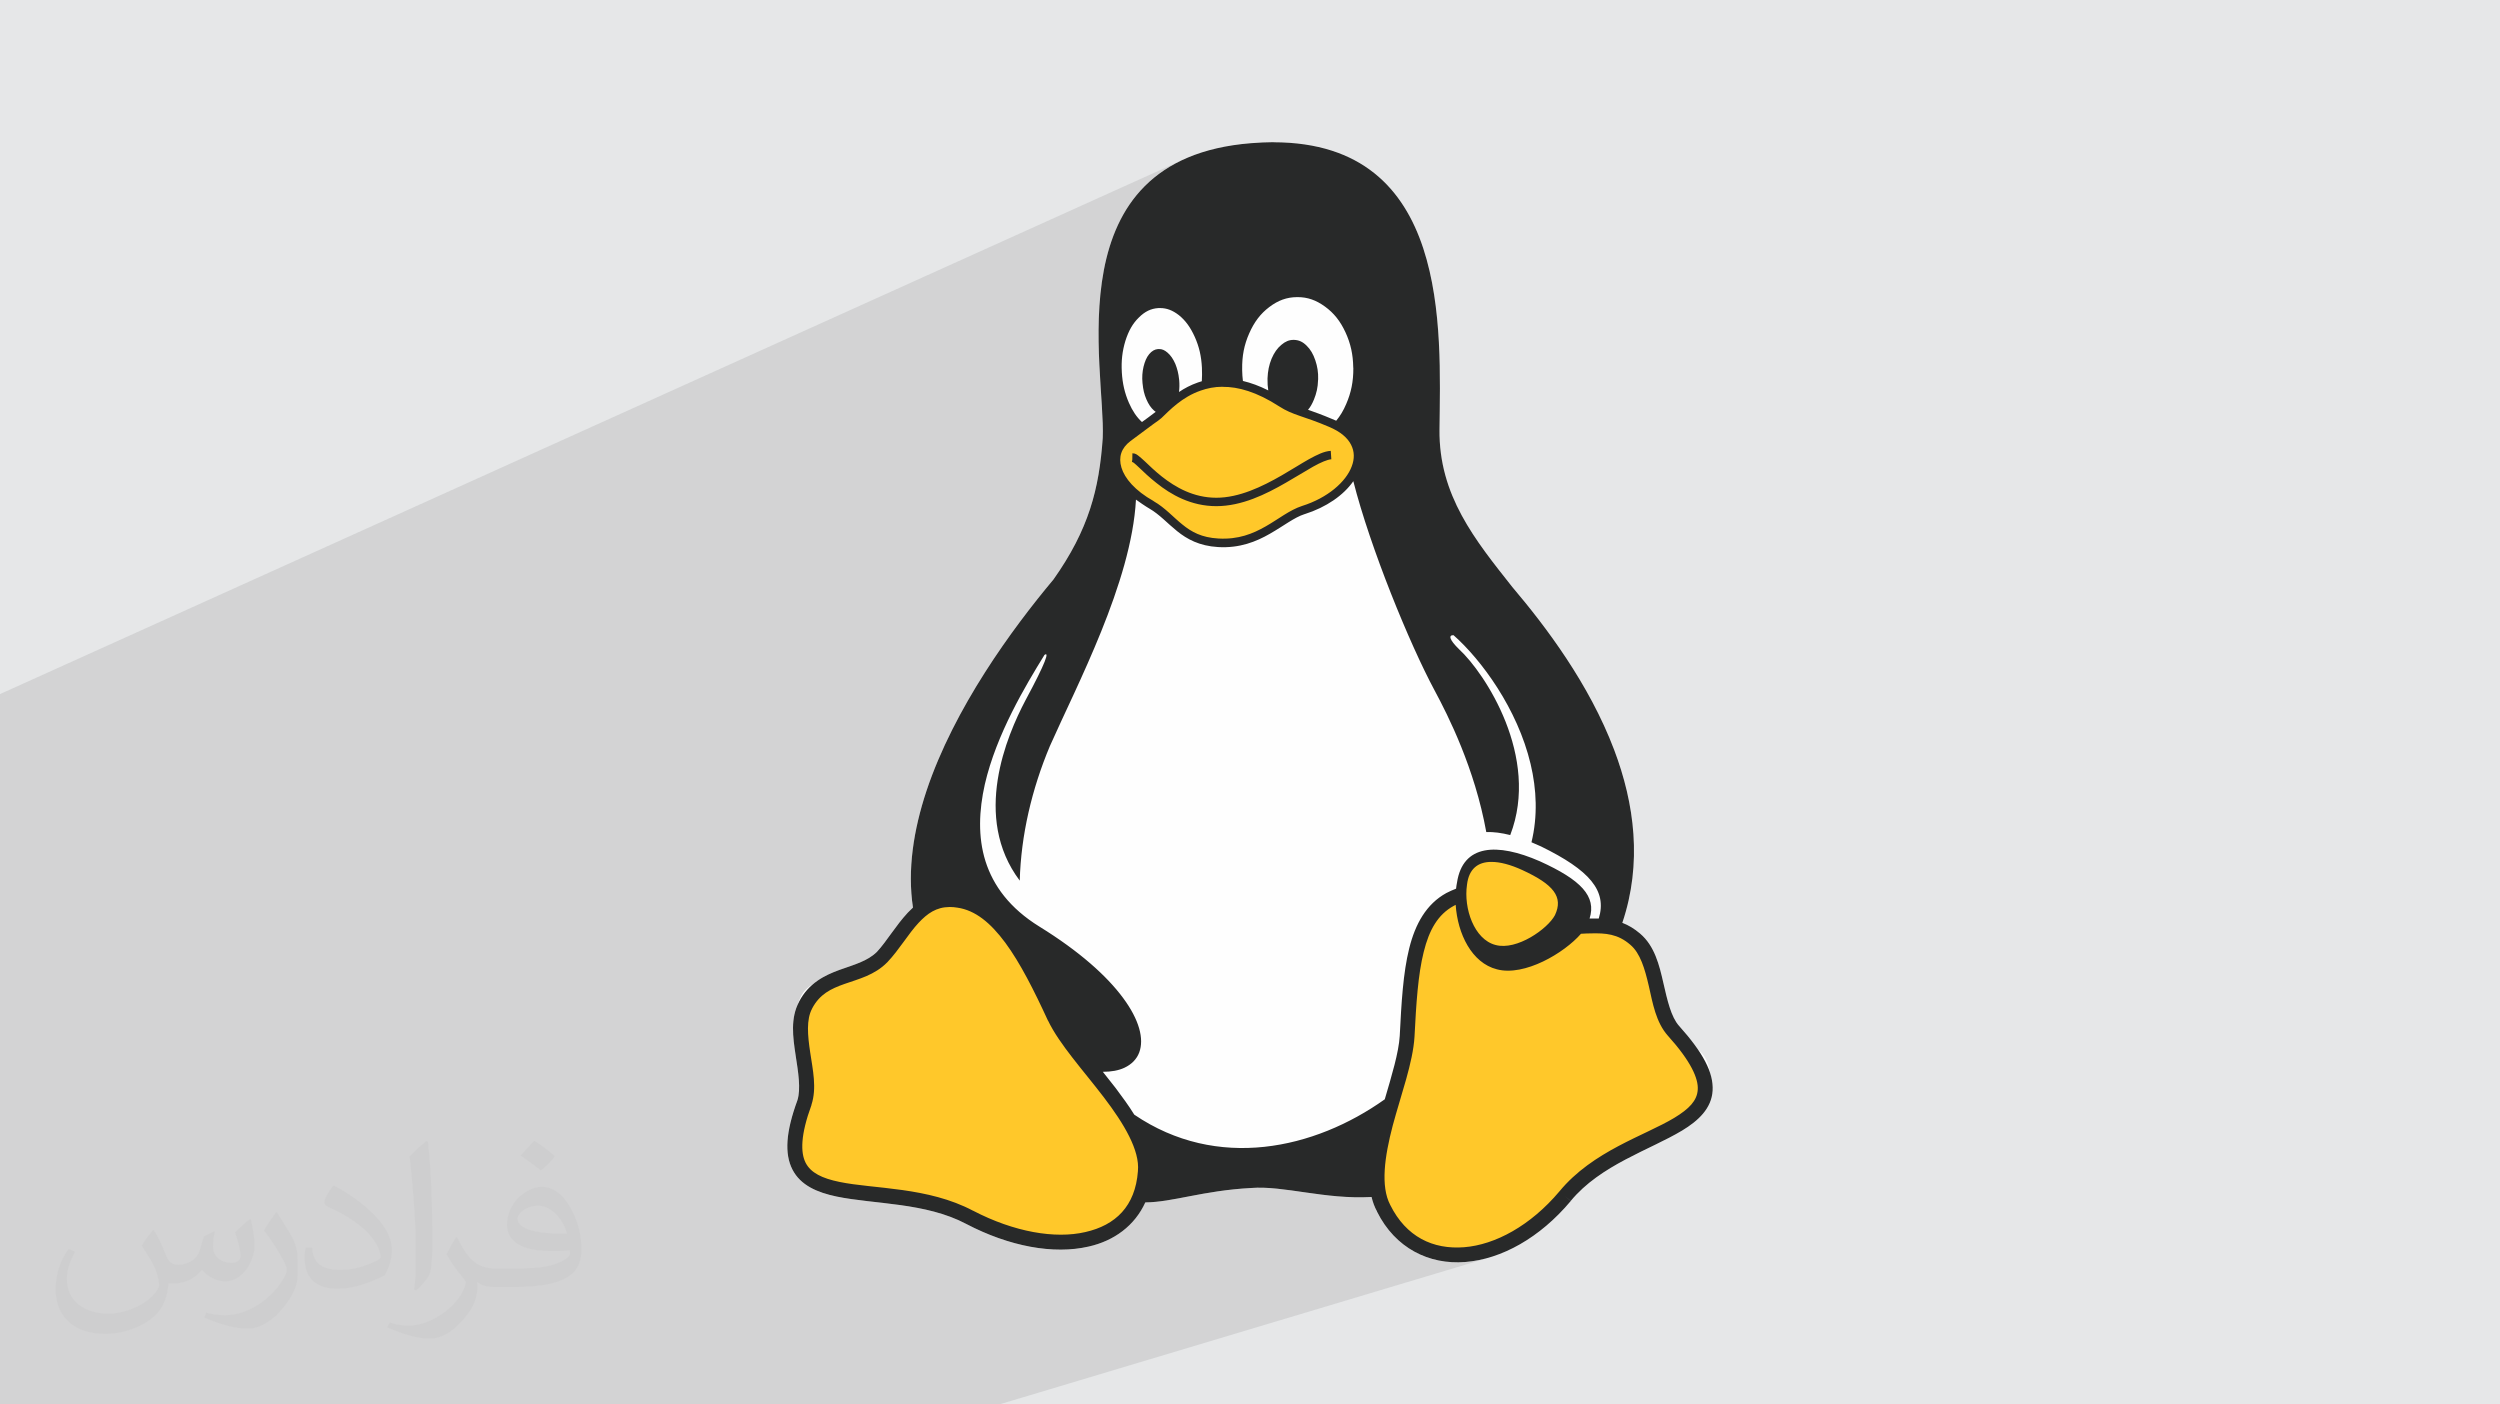
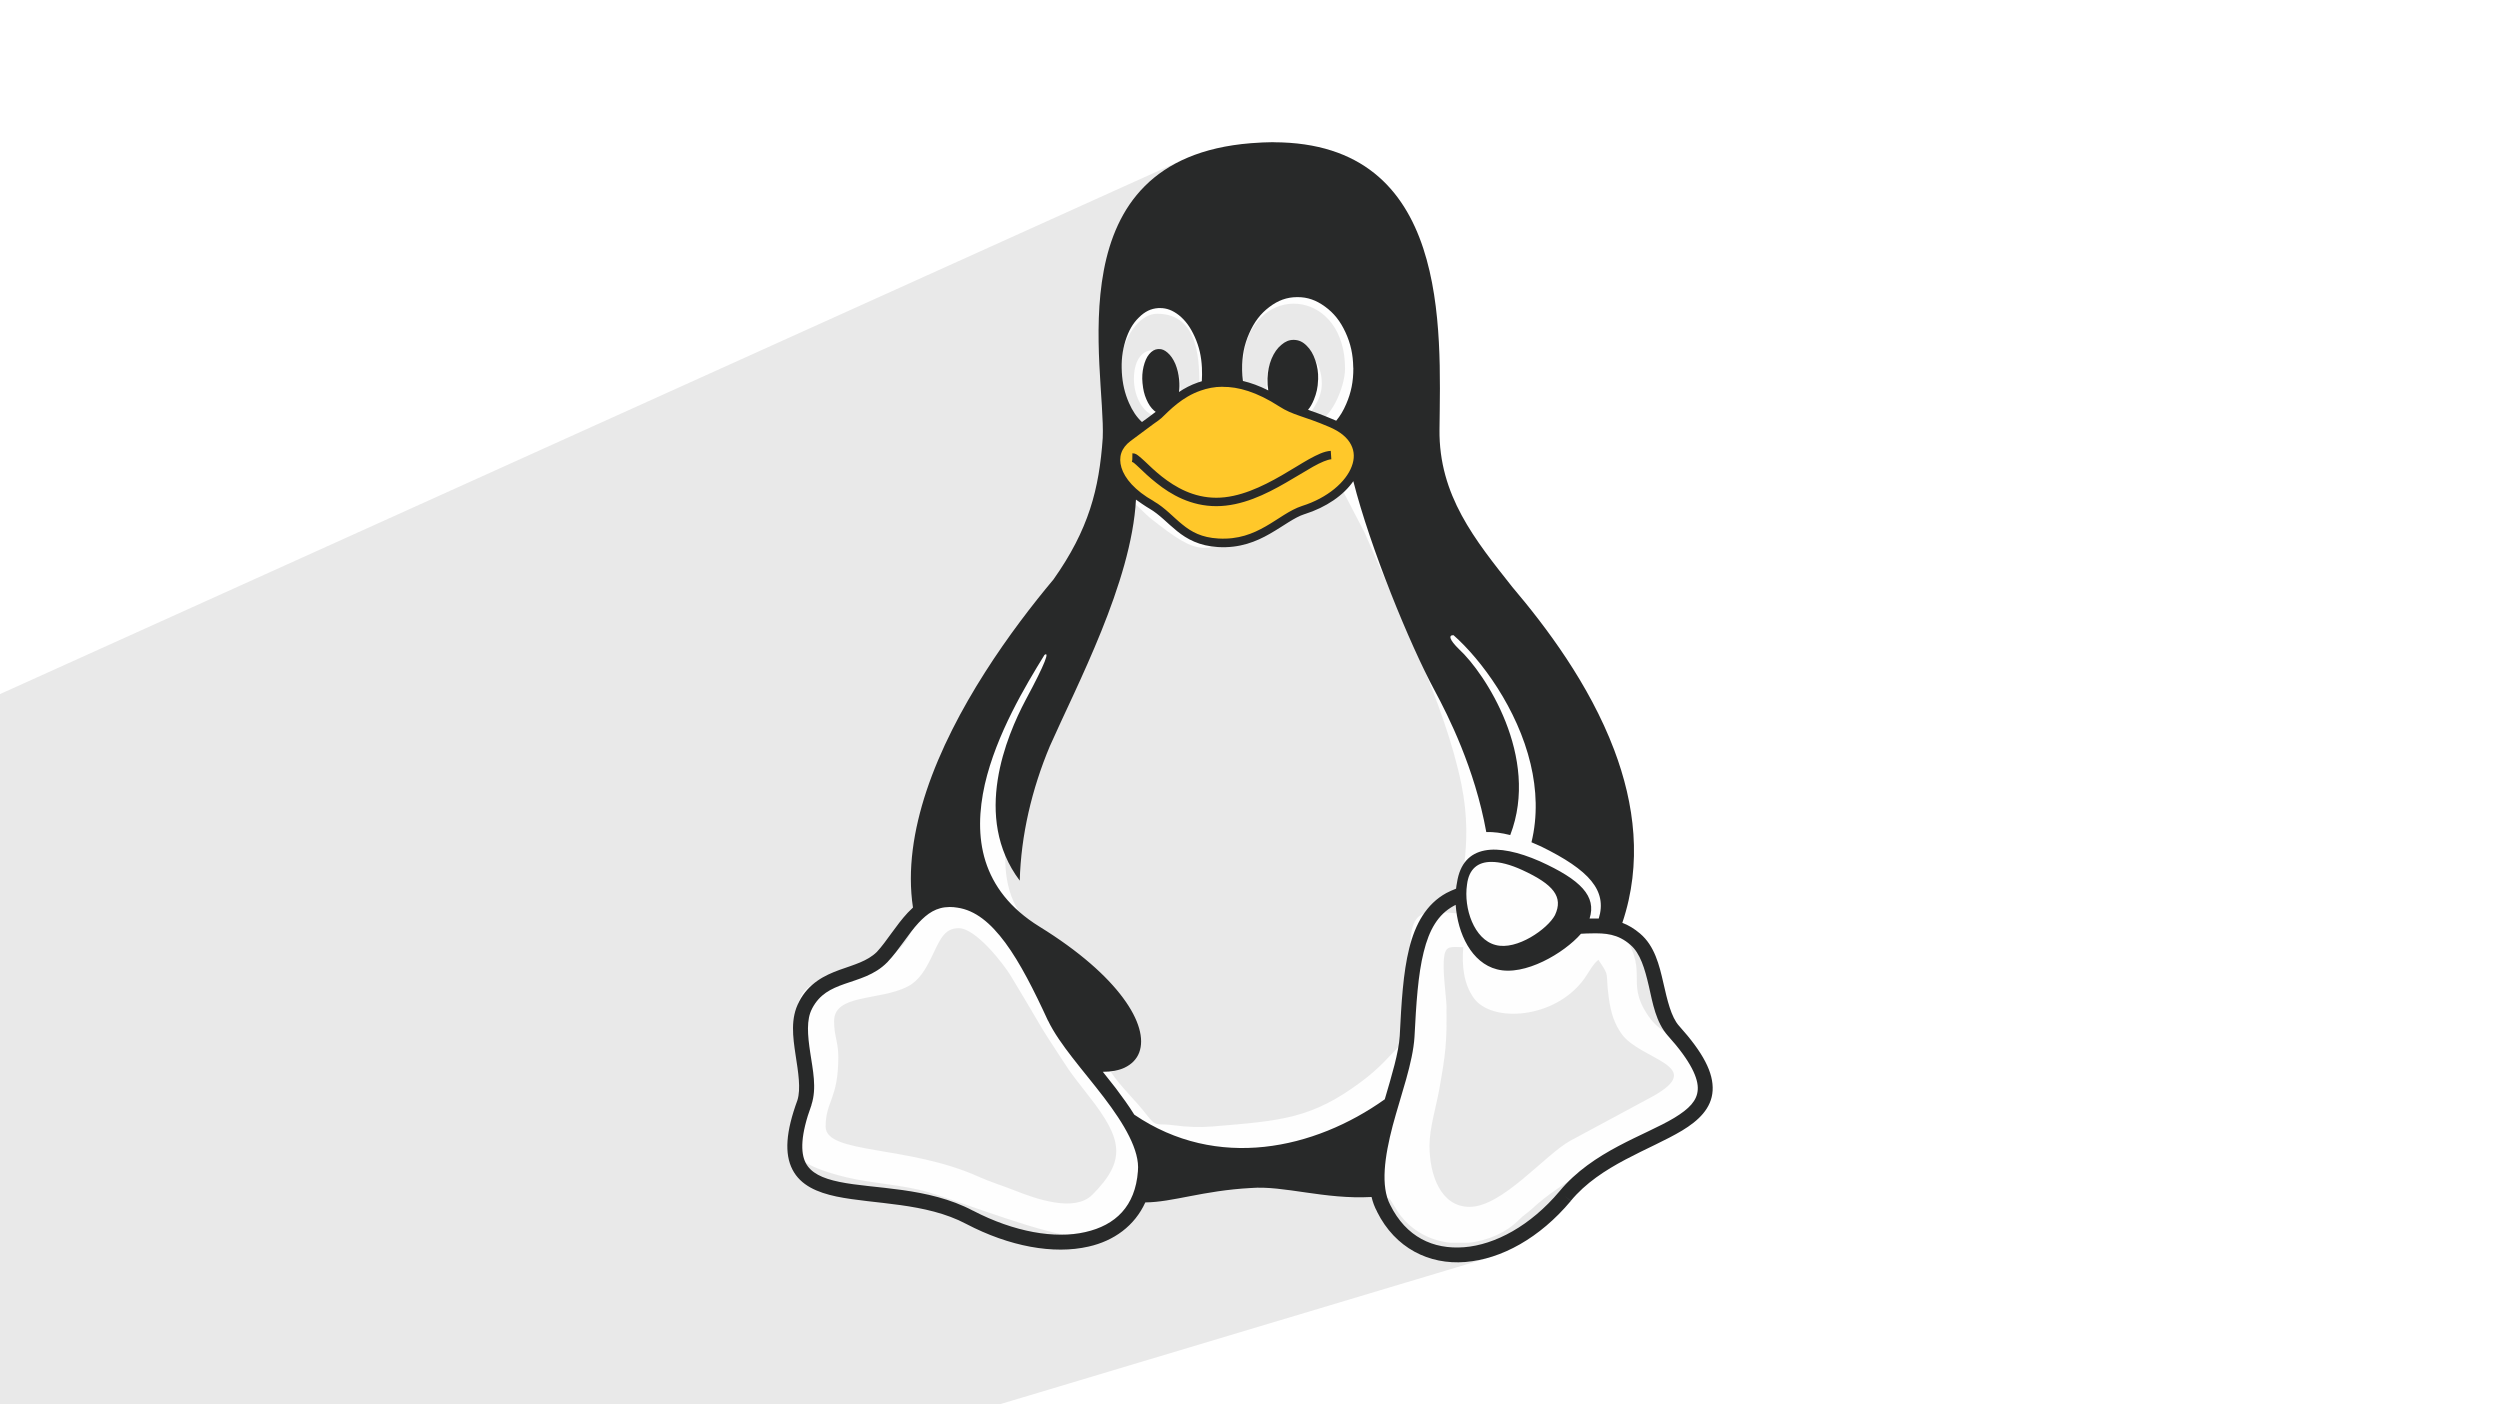
<svg xmlns="http://www.w3.org/2000/svg" xml:space="preserve" width="94.192mm" height="52.917mm" version="1.1" style="shape-rendering:geometricPrecision; text-rendering:geometricPrecision; image-rendering:optimizeQuality; fill-rule:evenodd; clip-rule:evenodd" viewBox="0 0 9404.92 5283.66">
  <defs>
    <style type="text/css">
   
    .fil3 {fill:#FEFEFE}
    .fil6 {fill:#282929}
    .fil0 {fill:#E6E7E8}
    .fil4 {fill:#FEFEFE}
    .fil5 {fill:#FFC82A}
    .fil2 {fill:#373435;fill-opacity:0.031}
    .fil1 {fill:#2B2A29;fill-opacity:0.102}
   
  </style>
  </defs>
  <g id="Layer_x0020_1">
-     <polygon class="fil0" points="-0,0 9404.92,0 9404.92,5283.66 -0,5283.66 " />
    <path class="fil1" d="M4790.91 534.82l0 0zm-4790.91 2132.41l0 -56.07 4469 -2018.55 -47.05 22.42 -42.59 25.53 -38.34 28.42 -34.3 31.07 -30.46 33.5 -13.38 17.79 190.1 -85.44 -19.52 8.96 -19.13 9.61 -18.69 10.24 -18.24 10.89 -17.74 11.54 -17.22 12.2 -16.67 12.85 -16.09 13.5 -15.47 14.16 -14.83 14.81 -14.14 15.48 -13.44 16.13 -12.69 16.78 -11.92 17.44 -11.11 18.11 -10.27 18.77 -9.42 19.44 -8.51 20.1 -7.59 20.77 -6.62 21.44 -6.28 23.85 -5.49 24.1 -4.76 24.32 -4.05 24.54 -3.39 24.75 -2.77 24.95 -2.18 25.14 -1.63 25.32 -1.12 25.48 -0.64 25.64 -0.21 25.79 0.02 3.11 177.83 -77.23 9.19 -3.9 9.51 -2.96 9.89 -2.02 10.32 -1.11 0.79 0 0.8 0 0.79 0 0.79 0 0.8 0 0.79 0 0.8 0 0.79 0 9.25 0.4 9.04 1.21 8.87 2.03 8.76 2.88 8.69 3.72 8.67 4.6 8.7 5.5 8.79 6.4 9.09 7.82 8.53 8.42 8.04 9.07 7.57 9.78 7.16 10.5 6.8 11.3 6.47 12.13 6.19 13.01 0.23 0.53 317.52 -136.02 12.71 -5.18 12.93 -4 13.25 -2.87 13.64 -1.75 14.12 -0.66 0.27 0 0.26 0 0.27 0 0.27 0 0.26 0 0.27 0 0.26 0 0.27 0 0 0.01 13.87 0.53 13.43 1.61 13.07 2.71 12.78 3.82 12.59 4.97 12.47 6.12 12.44 7.3 12.49 8.5 12.12 9.4 11.31 10.04 10.56 10.75 9.87 11.56 9.23 12.42 8.64 13.39 8.1 14.41 7.62 15.53 3.44 7.78 3.23 7.78 3 7.79 2.77 7.81 2.55 7.84 2.33 7.89 2.11 7.94 1.89 8.02 1.68 8.1 1.46 8.19 1.26 8.3 1.04 8.42 0.84 8.55 0.63 8.7 0.44 8.85 0.23 9.02 0 0.4 0.01 0.4 0.01 0.41 0.02 0.43 0.05 0.44 0.06 0.46 0.08 0.48 0.12 0.51 -0.04 9.16 -0.25 9.01 -0.46 8.87 -0.67 8.74 -0.88 8.61 -1.1 8.51 -1.32 8.41 -1.54 8.32 -1.77 8.25 -1.98 8.19 -2.22 8.14 -2.45 8.09 -2.67 8.07 -2.91 8.04 -3.15 8.04 -3.37 8.05 -4.04 9.16 -4.22 8.76 -4.39 8.37 -4.59 8 -4.78 7.65 -4.99 7.33 -5.21 7.02 -5.43 6.73 -22.95 9.42 9.19 4.21 9.34 4.35 9.13 4.36 9.01 4.43 8.98 4.27 8.92 4.37 8.76 4.45 8.51 4.54 8.16 4.62 7.72 4.7 7.18 4.78 6.55 4.85 5.72 5.09 5.06 5.25 4.45 5.37 3.91 5.49 3.42 5.59 3.02 5.67 2.67 5.74 2.37 5.79 1.71 5.98 1.42 6.02 1.07 6 0.7 5.93 0.28 5.8 -0.17 5.6 -0.65 5.36 -1.18 5.05 -1.99 4.71 -2.55 4.48 -3.13 4.42 -3.74 4.51 -4.38 4.78 -5.05 5.2 -5.76 5.81 -6.48 6.54 -0.01 0.02 -0.02 0.01 -7.45 7.26 -8.11 8.01 -8.58 8.53 -8.92 8.83 -9.13 8.93 -5.81 5.58 33.25 -13.36 6.21 23.81 6.68 24.4 7.13 24.93 7.54 25.43 7.93 25.85 8.29 26.23 8.64 26.55 8.96 26.82 9.24 27.04 9.52 27.2 9.75 27.3 9.97 27.36 10.15 27.35 10.32 27.3 8.42 21.84 1.34 3.01 13.11 29.34 13.18 29.54 13.21 29.71 13.21 29.86 13.19 29.99 13.13 30.11 13.04 30.21 12.84 30.14 135.88 -51.36 6.12 -0.56 9.87 8.89 10.02 9.42 10.17 9.92 10.29 10.44 10.4 10.93 10.47 11.41 10.54 11.89 10.57 12.33 10.58 12.78 10.58 13.22 10.55 13.63 10.49 14.03 10.42 14.43 10.33 14.81 10.21 15.18 10.07 15.53 9.91 15.87 9.74 16.2 9.53 16.51 9.31 16.81 9.05 17.11 8.79 17.38 8.49 17.64 8.18 17.9 7.84 18.14 7.48 18.37 7.1 18.58 6.7 18.79 6.27 18.97 5.83 19.15 5.36 19.31 4.87 19.47 4.01 17.88 3.57 17.99 3.12 18.09 2.67 18.19 2.17 18.27 1.68 18.35 1.16 18.4 0.64 18.46 0.09 18.49 -0.47 18.53 -1.05 18.55 -1.64 18.56 -2.25 18.56 -2.87 18.55 -3.5 18.52 -4.15 18.5 4.38 1.87 4.44 1.9 4.5 1.93 4.53 1.97 4.56 2 4.6 2.03 4.6 2.06 4.62 2.1 32.72 16.56 30.07 16.34 27.44 16.17 24.83 16.06 22.24 16.02 19.67 16.02 17.11 16.09 14.59 16.22 12.08 16.41 9.6 16.65 7.13 16.96 4.68 17.33 2.26 17.76 -0.15 18.25 -2.54 18.8 -4.89 19.41 -176.13 59.34 -5.35 9.1 -1.74 2.53 111.39 -37.49 4.92 -1.59 5.24 -1.33 5.5 -1.07 5.72 -0.82 5.88 -0.57 6 -0.33 6.06 -0.09 6.08 0.15 6.05 0.37 6.06 0.56 6.14 0.78 6.3 0.98 6.53 1.2 6.84 1.42 7.22 1.64 7.67 1.87 8.2 2.21 8.65 2.4 8.96 2.57 9.14 2.74 9.17 2.88 9.06 3.02 8.81 3.14 8.43 3.25 7.83 3.18 7.38 3.21 6.95 3.28 6.54 3.36 6.14 3.5 5.76 3.67 5.4 3.86 5.05 4.1 4.56 4.47 4.24 4.76 3.98 5.07 3.79 5.44 3.68 5.86 3.63 6.31 3.66 6.82 3.75 7.37 3.77 7.79 3.88 8.3 3.93 8.79 3.94 9.28 3.89 9.73 3.79 10.18 3.63 10.6 3.42 11.01 3.31 11.26 3.17 11.61 3.11 11.99 3.18 12.39 3.33 12.83 3.6 13.28 3.98 13.75 4.47 14.26 2.45 7.26 2.59 7.37 2.72 7.47 2.85 7.55 2.98 7.62 3.11 7.66 3.22 7.7 3.34 7.71 3.45 7.7 3.56 7.68 3.68 7.64 3.78 7.59 3.88 7.51 3.99 7.43 4.08 7.32 4.17 7.19 8.58 14.29 8.77 13.84 8.85 13.39 8.83 12.96 8.7 12.52 8.46 12.1 8.11 11.69 7.66 11.28 7.22 11.06 6.6 10.74 5.93 10.46 5.24 10.19 4.51 9.94 3.75 9.72 2.97 9.52 2.14 9.33 1.15 9.16 0.31 9.01 -0.49 8.87 -1.23 8.75 -1.93 8.62 -2.56 8.52 -3.17 8.44 -3.7 8.35 -4.25 8.13 -4.93 8.09 -5.78 8.12 -6.77 8.23 -7.93 8.43 -9.25 8.72 -10.7 9.08 -12.34 9.52 -6.82 4.81 -7.23 4.91 -7.62 5.02 -7.99 5.11 -8.33 5.21 -8.66 5.28 -8.96 5.36 -9.23 5.43 -9.48 5.48 -9.71 5.55 -9.91 5.59 -10.09 5.64 -10.25 5.67 -10.38 5.69 -10.5 5.72 -10.58 5.74 -10.65 5.61 -10.68 5.6 -10.68 5.59 -10.66 5.57 -10.62 5.55 -10.54 5.51 -10.44 5.48 -10.31 5.43 -10.17 5.38 -9.98 5.33 -9.79 5.27 -9.55 5.2 -9.3 5.12 -9.01 5.04 -8.71 4.96 -8.36 4.86 -15.66 9.58 -14.32 9.21 -13.06 8.86 -11.92 8.54 -10.88 8.24 -9.95 7.97 -9.11 7.72 -8.39 7.5 -8.01 7.16 -7.46 6.99 -7.05 6.92 -6.74 6.91 -6.56 6.98 -6.5 7.12 -6.56 7.33 -4.09 4.62 0.54 -0.16 21.48 17.59 -52.84 16.05 -1.56 1.64 -8.02 8.26 -8.18 8.23 -8.32 8.15 -8.41 8.01 -8.66 7.8 -8.87 7.58 -9.15 7.41 -9.51 7.27 -9.92 7.2 -10.43 7.16 -11.01 7.16 -11.66 7.22 -12.37 7.19 -12.96 7.32 -13.32 7.42 -13.49 7.52 -13.44 7.59 -13.18 7.67 -12.7 7.73 -12.02 7.77 -11.17 7.67 -10.42 7.56 -9.9 7.24 -9.57 6.71 -9.45 5.96 -9.55 5 -9.85 3.84 -54.31 16.3 9.91 -0.92 12.81 -1.6 12.84 -2.01 12.88 -2.4 12.9 -2.81 12.92 -3.2 12.93 -3.58 -1844.25 552.79 -30.23 0 -1.85 0 -69.88 0 -80.44 0 -9.36 0 -34.32 0 -19.16 0 -40.64 0 -0.06 0 -12.59 0 -11.65 0 -60.75 0 -66.2 0 -6.59 0 -74.43 0 -39.06 0 -77.74 0 -37.97 0 -106.93 0 -55.31 0 -63.98 0 -19.87 0 -0.32 0 -1.77 0 -0.32 0 -18.14 0 -69.11 0 -30.63 0 -1.64 0 -61.79 0 -60.13 0 -62.71 0 -14.87 0 -243.3 0 -50.83 0 -0.1 0 -3.96 0 -4.78 0 -72.97 0 -19.12 0 -20.75 0 -6.15 0 -22.14 0 -22.17 0 -3.76 0 -50.77 0 -56.21 0 -1.24 0 -1.41 0 -4.65 0 -0.33 0 -42.07 0 -90.69 0 -30.54 0 -1.96 0 -66.23 0 -42.84 0 -86.36 0 -18.78 0 -10.22 0 -13.19 0 -44.94 0 -58.92 0 -0.31 0 -23.95 0 -18.2 0 -10.22 0 -15.35 0 -72.68 0 -18.48 0 -95.38 0 -9.23 0 -76.22 0 -6.53 0 -7.43 0 -4.9 0 -94.42 0 -31.35 0 -9.25 0 -0.87 0 -0.3 0 -5.88 0 -31.24 0 -52.86 0 -18.41 0 -10.13 0 -8.15 0 -0.32 0 -61.65 0 -40.83 0 -1.48 0 -0.85 0 -19.01 0 -1.91 0 -5.02 0 -0.07 0 -8.55 0 -21.39 0 -9.45 0 -15.24 0 -8.47 0 -22.8 0 -5.16 0 -18.77 0 -35.67 0 -17.16 0 -24.01 0 -0.48 0 -7.82 0 -25.34 0 -23.59 0 -19.03 0 -10.61 0 -9.13 0 -11.5 0 -0.01 0 -22.74 0 -25.12 0 -59.69 0 -38.31 0 -45.25 0 -12.11 0 -13.82 0 -61.07 0 -9.38 0 -25.24 0 -46.05 0 -9.09 0 -10.91 0 -0.29 0 0 -17.95 0 -0.99 0 -1.02 0 -19.62 0 -2.99 0 -0.42 0 -17.35 0 -0.8 0 -4.67 0 -0.31 0 -0.63 0 -14.12 0 -0.58 0 -11.58 0 -2.5 0 -2.96 0 -0.11 0 -5.99 0 -6.9 0 -6.18 0 -13.24 0 -18.46 0 -35.05 0 -10.97 0 -47.86 0 -10.22 0 -42.1 0 -24.77 0 -24.04 0 -1.46 0 -1.58 0 -11.11 0 -6.68 0 -23.24 0 -0.3 0 -25.91 0 -12.74 0 -0.31 0 -3.13 0 -1.01 0 -7.38 0 -13.08 0 -0.08 0 -0.31 0 -9.53 0 -11.12 0 -3.98 0 -6.61 0 -0.17 0 -0.68 0 -0.01 0 -7.26 0 -7.27 0 -0.11 0 -45.97 0 -16.48 0 -1.45 0 -4.22 0 -21.34 0 -0.3 0 -2.82 0 -3.14 0 -7.31 0 -1.82 0 -5.93 0 -67.86 0 -149.68 0 -1.44 0 -32.18 0 -109.63 0 -171.71 0 -78.95 0 -30.66 0 -14.47 0 -14.88 0 -54.66 0 -26.75 0 -20.5 0 -0.68 0 -1.14 0 -0.12 0 -0.31 0 -0.04 0 -0.34 0 -4.72 0 -1.05 0 -2.61 0 -2.98 0 -6.53 0 -9.17 0 -1.06 0 -0.35 0 -2.76 0 -0.79 0 -7.09 0 -2.21 0 -7.48 0 -15.64 0 -0.02 0 -22.52 0 -2.61 0 -0.4 0 -17.93 0 -2.57 0 -2.43 0 -0.62 0 -8.42 0 -0.44 0 -3.61 0 -11.65 0 -0.03 0 -2.92 0 -1.3 0 -19.32 0 -2.51 0 -1.04 0 -4.93 0 -3.15 0 -5.08 0 -38.26 0 -9.07 0 -9.13 0 -0.3 0 -17.54 0 -9.38 0 -1.14 0 -11.62 0 -3.68 0 -5.46 0 -8.26 0 -11.03 0 -0.33 0 -62.03 0 -2.08 0 -6.63 0 -11.07 0 -9.38 0 -2.71 0 -0.35 0 -1.31 0 -5.07 0 -12.59 0 -19.72 0 -0.01 0 -8.5 0 -13.69 0 -14.19 0 -0.37 0 -2.37 0 -1.88 0 -0.13 0 -4.51 0 -8.76 0 -2.73 0 -2.93 0 -7.81 0 -1.83 0 -4.25 0 -6.26 0 -1.48 0 -0.33 0 -6.05 0 -1.78 0 -3.33 0 -0.55 0 -1.83 0 -7.15 0 -4.86 0 -6.5 0 -3.58 0 -1.88 0 -6.93 0 -3.95 0 -4.78 0 -25.25 0 -0.3 0 -27.93 0 -1.16 0 -2.24 0 -24.24 0 -26.9 0 -8.81 0 -3.11 0 -0.01 0 -0.76 0 -11.78 0 -0.53 0 -7.52 0 -6.31 0 -5.33 0 -72.28 0 -34.66 0 -6.13 0 -8.01 0 -2.35 0 -5.88 0 -225.29 0 -152.27zm6170.06 844.86l0 0zm0 0l0 0zm-1379.17 -2977.27l0 0zm1379.17 2977.27l0 0zm0 0l0 0zm-1078.9 -1701.95l0 0zm0 0l0 0zm1078.92 1701.95l0 0zm0 0l0 0zm0 0l0 0zm146.06 347.07l0 0zm-146.06 -347.07l0 0z" />
-     <path class="fil2" d="M578.49 4627.69c17.95,27.21 29.6,53.36 40.96,82.43 8.45,16.91 12.93,48.09 52.57,48.09 11.61,0 28.28,-3.42 43.06,-11.61 16.63,-8.73 29.32,-21.94 35.94,-42l15.85 -53.36 38.57 -19.02 2.64 2.64c-5.27,20.09 -6.59,39.36 -6.59,54.43 0,44.63 38.57,61.56 69.22,61.56 17.95,0 34.09,-8.73 34.09,-25.11 0,-21.13 -8.98,-57.06 -20.62,-89.29 17.95,-17.95 35.94,-35.94 56.53,-50.47l3.17 1.6c8.98,38.04 14,75.56 14,100.66 0,24.57 -10.83,51.79 -19.81,69.49 -18.49,34.87 -51.25,62.62 -90.87,62.62 -30.1,0 -63.65,-15.07 -86.66,-43.06l-1.32 0c-21.66,26.96 -55.22,51.25 -108.86,51.25l-16.63 0c-2.64,35.41 -10.29,60.49 -21.94,82.95 -31.95,62.34 -126.81,106.47 -216.1,106.47 -124.17,0 -186.51,-71.59 -186.51,-166.96 0,-58.91 19.27,-113.6 48.88,-152.42l24.29 10.04c-18.49,35.41 -30.91,68.68 -30.91,101.45 0,89.29 72.66,131.83 156.4,131.83 77.68,0 173.83,-49.41 191.28,-106.72 -6.59,-62.62 -30.1,-91.93 -66.04,-148.99 10.83,-19.02 24.83,-38.04 42.28,-58.38l3.17 0 0 0 0 0 -0.02 -0.09zm1432.13 -336.04c26.15,16.39 51.79,35.66 76.87,57.85 -14,19.81 -31.45,37.79 -53.11,53.64 -25.11,-20.34 -50.19,-37.79 -75.84,-56.27 17.42,-19.55 34.62,-38.29 52.04,-55.22l0 0 0 0 0 0 0 0 0 0 0.03 0zm13.47 244.11c-42.28,0 -76.87,27.75 -76.87,48.34 0,44.13 84.53,57.85 185.72,57.31 -12.68,-51.79 -57.06,-105.68 -108.86,-105.68l0.01 0.03zm-94.86 236.19c54.96,0 103.04,-1.6 139.74,-10.83 40.96,-10.29 75.56,-30.91 75.56,-45.17 0,-3.7 0,-8.19 -1.32,-11.89 -22.98,2.11 -49.41,2.11 -72.38,2.11 -74.49,0 -131.55,-16.91 -154.02,-58.66 -5.55,-11.61 -9.51,-24.57 -9.51,-39.36 0,-40.43 17.42,-79.79 48.09,-107 25.61,-22.45 53.89,-36.44 82.67,-36.44 52.04,0 93.51,41.75 122.57,107.54 15.85,35.94 26.68,77.4 26.68,129.72 0,34.87 -9.51,64.19 -31.17,85.85 -40.43,39.11 -114.92,53.89 -229.04,53.89l-51.79 0 0 0 -13.47 0c-28.28,0 -48.62,-5.02 -64.72,-17.42l-2.64 0c0.79,6.59 1.32,12.93 1.32,19.02 0,25.61 -8.45,58.38 -25.61,84.53 -50.72,75.3 -105.68,108.04 -153.24,108.04 -48.09,0 -107,-18.49 -160.11,-42.54l9.51 -18.49c17.17,7.13 40.96,11.89 73.7,11.89 85.85,0 198.66,-82.43 212.66,-163 -3.17,-6.59 -8.98,-15.32 -17.17,-24.57 -25.11,-29.85 -40.96,-54.68 -55.75,-80.83 12.68,-25.11 24.29,-45.17 35.13,-63.4l4.49 -0.53c36.72,74.77 69.99,117.55 144.23,117.55l11.61 0 0 0 53.89 0 0 0 0 0 0 0 0 0 0 0 0.09 0.01zm-371.98 79c6.34,-34.34 6.87,-72.91 6.87,-108.86l0 -53.36c0,-99.6 -12.68,-244.36 -22.98,-338.68 17.95,-19.27 43.06,-42 62.87,-57.31l5.81 1.6c13.47,118.62 16.63,256 16.63,383.06 0,33.3 -1.32,65.79 -4.49,89.55 -1.85,30.1 -19.27,52.83 -56.53,87.7l-8.19 -3.7zm-382.8 -157.19c1.85,46.77 24.83,83.49 105.15,83.49 49.93,0 92.19,-12.93 138.96,-35.13 8.45,-3.7 12.93,-8.73 12.93,-12.93 0,-29.32 -22.45,-68.15 -60.23,-103.55 -36.72,-33.3 -85.34,-62.62 -130.76,-82.18 -15.6,-6.59 -20.62,-13.47 -20.62,-20.09 0,-13.47 17.95,-41.75 32.77,-62.09l5.02 -0.53c52.04,27.21 110.17,67.64 153.24,112.53 39.11,41.47 63.4,83.49 63.4,129.19 0,33.81 -10.29,65.51 -26.96,95.11 -57.06,28.79 -117.83,50.72 -178.06,50.72 -73.17,0 -123.1,-34.34 -123.1,-114.92 0,-8.73 0,-22.19 3.17,-39.64l25.11 0 0 0 0 0 0 0 0 0 0 0 -0.02 0zm-132.37 -132.9l45.45 73.45c16.63,27.21 32.23,56.81 32.23,103.55l0 59.7c0,48.34 -30.91,100.13 -80.83,151.38 -39.11,34.62 -73.7,49.41 -105.68,49.41 -47.55,0 -101.98,-14.79 -164.85,-41.75l7.13 -18.49c19.81,5.27 42.79,9.77 71.06,9.77 90.36,-0.53 182.8,-66.57 225.08,-147.15 5.02,-9.26 6.87,-17.95 6.87,-24.04 0,-9.26 -5.02,-19.55 -8.98,-28.79 -22.98,-43.31 -48.62,-82.95 -76.87,-119.68 14.79,-23.25 29.6,-45.7 45.7,-67.9l3.7 0.53 0 0 0 0 0 0 0 0 0 0 -0.02 0.01z" />
    <g id="_2566763605344">
      <path class="fil3" d="M3137.85 3841.22c0,-102.46 169.92,-75.78 275.72,-129.37 44.6,-22.6 68.34,-65.68 89.72,-108.86 30.91,-62.53 46.19,-111.26 103.19,-111.26 64.71,0 168.67,134.4 195.26,178.05 26.15,42.83 45.53,76.34 71.36,119.27 25.45,42.35 44.83,78.12 71.64,118.98 86.39,131.76 63.38,102.65 154.26,219.07 122.95,157.55 140.4,237.59 10.16,367.72 -66.98,66.88 -211.89,15.38 -290.59,-15.82 -47.4,-18.84 -92.13,-32.06 -137.95,-52.68 -263.92,-118.67 -574.56,-83.91 -574.56,-187.97 0,-96.77 47.66,-103 47.66,-262.11 0,-57.98 -15.89,-77.04 -15.89,-135.03zm1568.88 -3232.78l68.38 0c71.68,3.3 141.58,16.97 204.48,40.74 294.78,111.36 408.59,488.45 406.26,785.17 -0.38,50.16 4.19,73.46 7.37,111.77 3.12,37.84 -2.54,79.72 1.56,117.59 15.29,141.89 40.9,242.09 119.47,357.11 33.26,48.68 63.89,89.62 98.55,139.73 34.35,49.63 66.05,90.96 98.56,139.74l231.87 363.85c135.66,225.71 157.33,308.66 157.33,565.47 0,155.58 -55.61,200.1 -15.41,253.47 132.04,175.28 22.3,201.35 115.14,337.83 85.05,124.96 233.88,71.74 233.88,242.7 0,155.09 -454.4,282.68 -669.21,482.52 -20.59,19.16 -30.85,22.82 -51.63,43.68 -45.97,46.14 -115.08,77.65 -188.09,85.41l-69.52 0c-73.58,-8.08 -145.03,-42.81 -195.01,-113.3l-30.49 -48.94c-33.59,-35.27 -317.4,-60.17 -392.58,-60.17 -74.98,0 -508.47,21.1 -550.6,68.95 -27.36,31.07 -59.83,129.62 -227.81,129.62 -115.18,0 -438.2,-128.46 -564.87,-165.88 -99.06,-29.27 -208.38,-32.18 -309.04,-56.33 -286.87,-68.82 -216.45,-154.89 -177.89,-289.47 76.22,-265.99 -56.45,-249.08 3.03,-386.15 49.18,-113.3 287.06,-75.28 387.42,-200.39 49.12,-61.2 36.19,-102.43 129.18,-164.71 -12.71,-152.56 -49.19,-116.12 50.41,-322.89 44.39,-92.17 130.04,-356.7 183.23,-483.98 13.22,-31.71 26.18,-55.13 41.59,-85.5 15.92,-31.42 32.15,-57.28 51.53,-83.49 20.27,-27.36 34.95,-52.1 55.61,-79.43 38.76,-51.31 73.17,-97.54 112.34,-149.77 112.44,-149.77 148.66,-172.14 148.66,-383.51 0,-281.72 -68,-577.62 3.24,-830.77 65.39,-232.22 300.22,-350.28 533.06,-360.67zm1306.45 3002.42c45.75,68.35 24.91,38.38 39.15,143.54 7.81,57.7 21.83,97.99 47.94,134.75 70.75,99.51 325.03,119.66 116.98,235.55l-309.83 166.74c-95.74,53.03 -255.57,248.74 -378.76,248.74 -107.39,0 -150.91,-117.74 -150.91,-230.34 0,-65.77 24.65,-144.66 36.37,-209.85 24.88,-138.46 29.17,-178.21 27.49,-314.7 -0.48,-38.09 -16.84,-137.6 -8.11,-190.15 6.61,-39.81 27.65,-31.93 71.33,-31.93 -5.62,67.55 0.7,136.9 39.27,191.08 67.39,94.52 304.4,79.94 414.71,-70.69 16.9,-23.07 33.68,-57.57 54.36,-72.73zm-1755.38 -1723.61c27.04,18.11 45.4,42.98 76.03,66.94 178.59,139.55 198.57,137.16 402.99,22.89 78.7,-43.97 228.78,-145.42 307.32,-145.42l89.66 172.45c124.29,291.22 301.47,640.84 364.01,946.58 48.9,239.18 -14.91,399.41 -16.81,485.44 -103.03,-8.58 -165.53,-23.12 -174.27,95.79 -6.83,93.22 -9.06,182.11 -8.36,285.54 0.45,69.38 8.04,75.33 -29.71,113.26 -47.44,47.66 -77.84,86.74 -147.36,138.59 -186.85,139.45 -300.31,146.98 -562.1,168.64 -44.83,3.71 -96.84,1.69 -138.02,-4.13 -74.57,-10.48 -68.41,10.77 -109.03,-41.88 -43.78,-56.7 -94.27,-101.06 -133.8,-160.1 50.52,-4.19 94.46,-45.75 106.88,-91.91 28.09,-104.46 -86.07,-185.67 -155.55,-240.67 -258.36,-204.39 -403.5,-267.58 -328.03,-647.8 25.67,-129.4 65.48,-184.62 117.29,-287.78 52.01,-103.45 120.1,-345.68 169.44,-434.22 66.21,-118.8 169.4,-199.05 169.4,-442.2zm0 0l-9.12 -15.51 9.12 15.51zm309.77 71.49c-98.3,0 -262.11,-147.33 -262.11,-198.58 0,-25.96 103.32,-98.55 123.72,-114.57 148.87,-117.04 128.92,-116.66 357.4,-25 28.69,11.5 170.2,61.13 170.2,99.86 0,50.61 -92.05,81.56 -177.26,132.52 -36.32,21.73 -172.2,105.77 -211.95,105.77zm-301.82 -532.18c0,62.63 34.15,141.46 103.25,142.97 -12.1,18.08 -37.04,35.24 -55.6,47.66 -1.44,-1.24 -3.72,-4.92 -4.35,-3.58l-12.93 -10.9c-163.85,-142.36 -62.12,-422.37 56.99,-422.37 163.37,0 158.86,190.12 158.86,285.95 -32.06,16.96 -50.61,28.37 -79.43,47.66 2.07,-24.84 7.95,-28.22 7.95,-55.61 0,-155.21 -174.75,-204.8 -174.75,-31.77zm508.34 87.38c-35.04,-8.17 -67.48,-15.99 -81.97,-37.17 -22.28,-32.63 -19.67,-132.33 -6.77,-178.62 65.93,-236.32 374.68,-201.22 374.68,88.71 0,71.55 -57.22,198.57 -111.2,198.57 -18.2,0 -9.25,-2.7 -31.77,-7.94 6.9,-25.83 55.61,-66.56 55.61,-135.04 0,-183.22 -260.09,-192.5 -198.58,71.49z" />
      <g>
-         <path class="fil4" d="M4790.89 534.8c-27.11,0 -55.28,1.76 -84.83,3.87 -743.79,59.5 -546.31,845.88 -557.59,1108.83 -13.37,192.56 -52.44,344.27 -185.16,532.23 -155.24,185.16 -374.18,484.02 -478.04,795.9 -48.58,146.79 -72.16,296.75 -50.68,438.61 -6.69,6.34 -13.03,12.32 -19.35,19.01 -45.41,48.58 -79.21,107.71 -116.87,147.85 -35.21,34.85 -84.82,47.88 -140.09,67.59 -54.92,20.06 -115.46,48.93 -152.08,119.33 0,0 0,0 0,0 0,0.35 0,0.35 0,0.35 -33.43,62.3 -23.22,133.41 -13.37,199.59 10.2,65.83 20.42,128.48 6.69,171.08 -43.65,118.98 -48.93,201.35 -18.3,260.84 30.62,59.83 93.99,86.24 165.08,101.37 142.92,29.58 336.17,22.18 488.59,103.14l13.02 -24.64 -13.02 24.64c162.97,85.19 328.42,115.46 460.42,85.19 95.39,-21.48 173.54,-78.5 212.96,-166.16 103.14,-0.7 216.49,-44.35 397.78,-54.2 123.2,-9.86 277.03,43.65 453.73,33.8 4.58,19.35 11.27,37.66 20.42,54.91 0,0.34 0,0.34 0,0.7 68.65,136.93 196.07,199.95 331.95,189.02 135.87,-10.56 280.55,-90.45 397.07,-229.5l-21.48 -17.95 21.48 17.59c111.59,-135.17 296.39,-191.14 418.89,-264.71 60.91,-36.96 110.88,-83.43 114.77,-150.31 3.51,-67.23 -35.56,-142.56 -126.02,-243.24 0,0 0,-0.35 0,-0.35 -0.71,0 -0.71,0 -0.71,0 -29.58,-33.43 -43.65,-96.09 -58.78,-162.27 -15.5,-66.52 -32.74,-138.33 -86.95,-184.45 0,0 0,-0.35 -0.35,-0.35 0,0 0,0 0,0 -21.82,-18.66 -44.35,-32.03 -66.88,-40.48 75.68,-224.58 45.76,-448.46 -30.62,-650.52 -94,-248.51 -257.67,-464.64 -382.99,-612.49 -140.46,-177.06 -277.04,-344.97 -274.57,-592.77 4.22,-378.06 41.54,-1079.61 -624.11,-1080.67l0 -0.34 0 0 0 -0.02z" />
-         <path class="fil5" d="M5391.41 4702.58c-23.23,-7.05 -46.47,-20.06 -67.6,-35.56 -20.42,-15.49 -38.36,-33.43 -54.91,-51.39 -16.89,-17.59 -32.38,-35.21 -45.05,-60.54 -12.32,-24.99 -22.18,-57.02 -27.11,-99.98 -4.92,-42.59 -4.92,-96.09 0.35,-148.19 5.27,-51.75 15.49,-101.38 29.58,-153.84 14.08,-52.44 32.03,-107 45.75,-159.81 13.74,-53.15 23.58,-103.83 29.22,-154.88 5.63,-51.05 7.39,-101.38 9.86,-150.32 2.82,-49.29 5.98,-96.09 12.67,-135.86 6.69,-39.43 15.84,-71.82 26.4,-91.17 10.56,-19.35 22.53,-26.4 39.07,-37.67 16.89,-11.61 38.02,-26.75 53.86,-36.26 15.49,-9.5 26.04,-13.03 32.38,-13.38 7.05,-0.7 9.86,1.42 16.89,20.77 2.47,7.74 5.98,18.3 9.86,30.28 -4.22,-15.14 -7.05,-30.97 -7.74,-48.59 -1.06,-31.33 5.27,-67.23 11.27,-92.22 5.63,-25.35 10.55,-39.07 23.22,-48.22 12.67,-9.16 33.09,-13.38 58.44,-15.14 24.99,-1.76 55.98,-0.71 89.4,6.34 33.8,6.69 70.4,19.36 105.25,38.36 34.85,19.01 67.23,44.36 86.24,63.37 18.66,19.35 23.23,32.74 16.21,65.12 -7.4,32.74 -26.05,84.13 -45.05,118.28 -18.3,33.43 -36.61,48.93 -67.6,61.6 -30.96,13.37 -75.33,23.22 -109.82,23.57 -35.56,0.71 -61.26,-8.81 -80.61,-21.82 -19.01,-12.67 -32.04,-29.22 -42.25,-48.94 -10.19,-19.71 -17.95,-43.28 -26.4,-67.93l-0.7 -2.13 6.68 21.48c8.81,28.51 15.85,48.58 24.28,64.42 8.81,15.49 19.36,27.11 31.68,36.96 12.32,9.86 26.4,17.95 41.9,22.53 15.49,4.58 31.32,5.63 50.68,4.92 19.01,-0.34 41.54,-2.81 76.74,-14.42 35.21,-11.96 82.71,-33.09 112.64,-48.59 29.91,-15.49 41.9,-25.35 52.44,-33.79 10.56,-9.16 20.06,-16.54 33.09,-21.13 12.67,-4.58 29.22,-6.34 45.41,-5.64 16.2,0.71 31.68,3.52 52.81,8.81 21.12,5.63 48.58,13.38 70.39,22.18 21.48,8.45 38.02,16.89 51.05,28.17 12.66,11.61 21.13,25.69 31.32,46.11 9.87,20.07 21.48,45.76 30.28,75.68 9.15,29.58 15.49,62.67 28.16,101.38 12.67,38.36 31.33,82.38 53.86,120.38 22.53,38.72 48.22,72.52 67.94,102.08 20.06,29.92 33.8,56.32 38.36,80.97 4.22,24.64 -1.05,47.52 -11.61,69.69 -10.56,21.82 -26.75,42.25 -61.96,68.3 -35.21,25.35 -89.07,55.62 -145.73,86.24 -56.67,29.92 -115.81,59.84 -159.47,85.53 -43.65,26.05 -71.81,47.88 -93.29,67.6 -22.18,19.35 -37.3,36.26 -55.62,57.02 -18.3,20.42 -40.12,43.65 -62.66,64.76 -22.89,21.13 -47.17,39.43 -79.21,58.79 -32.03,19.01 -72.52,39.43 -103.48,60.2 -30.97,20.42 -51.75,41.89 -80.26,46.46 -28.51,4.22 -64.06,-8.45 -93.29,-15.5 -28.87,-7.04 -51.04,-8.1 -74.28,-15.49l0 0 0 0 0.03 0.01z" />
-         <path class="fil5" d="M3457.48 3420.91c-14.79,19.36 -34.85,48.23 -58.08,78.14 -23.22,30.28 -49.97,61.25 -73.57,84.13 -23.23,22.89 -43.65,37.67 -71.81,51.39 -27.82,13.74 -63.36,27.46 -93.64,41.19 -30.27,13.74 -56.31,27.82 -79.2,45.76 -22.89,18.3 -44,39.78 -56.32,63.36 -12.32,23.94 -16.2,49.63 -14.43,74.63 1.76,25.7 9.51,49.98 13.03,74.63 3.18,24.98 2.12,50.33 1.42,74.98 -0.35,25.35 -0.35,49.98 -0.35,74.63 0,24.99 0.35,49.63 -4.93,80.61 -5.27,31.32 -16.2,68.99 -21.47,99.26 -5.64,30.28 -5.64,53.15 -1.76,73.92 3.51,20.43 10.56,38.02 19.35,54.21 8.81,16.88 19.01,31.67 30.27,42.24 11.27,10.91 23.23,17.6 42.95,23.58 19.71,5.98 47.17,11.26 75.33,14.78 27.82,3.52 57.02,5.28 94.69,9.51 37.67,4.22 83.77,10.56 122.16,16.88 38.01,6.69 68.64,13.74 103.83,23.58 35.56,9.86 75.68,22.89 107.01,34.14 31.33,10.91 52.8,20.06 105.95,38.72 52.81,19.01 136.93,47.52 199.25,60.91 62.3,13.37 103.13,12.32 139.39,6.68 35.9,-5.27 67.23,-14.42 100.32,-28.5 33.09,-14.79 67.94,-34.15 93.28,-63.72 25.7,-29.57 42.25,-68.64 59.14,-98.92 16.88,-29.91 34.14,-50.33 33.43,-86.94 -0.71,-35.91 -19.35,-87.3 -40.12,-125.67 -20.77,-38.36 -43.65,-63.71 -71.11,-99.62 -27.45,-35.9 -59.83,-82.71 -98.56,-135.86 -39.43,-52.81 -85.53,-112.65 -126.72,-185.16 -41.54,-72.87 -78.14,-158.06 -122.49,-228.11 -43.65,-70.39 -95.4,-125.31 -132.71,-161.57 -37.67,-36.6 -61.25,-54.91 -90.82,-65.47 -29.57,-10.91 -65.12,-14.79 -90.82,-13.38 -25.69,1.06 -40.83,7.4 -54.2,15.14 -12.67,7.74 -22.53,16.89 -37.67,36.26l0 -0.34 0 0 0 0.02z" />
        <path class="fil5" d="M5105.92 1776.33c-19,18.3 -46.11,46.47 -69.35,66.89 -23.93,20.06 -44,32.03 -68.3,44.35 -24.99,12.67 -53.86,25.7 -89.41,43.65 -35.55,17.96 -77.08,40.83 -116.51,60.2 -38.36,19.01 -73.57,34.14 -104.9,41.9 -31.68,8.1 -58.78,8.45 -84.48,5.27 -26.75,-3.51 -51.39,-10.91 -79.91,-26.04 -27.82,-15.14 -59.13,-38.72 -90.11,-61.96 -30.63,-23.23 -61.26,-47.52 -89.76,-68.3 -28.16,-21.13 -55.62,-39.43 -76.37,-62.67 -21.48,-23.22 -36.97,-51.04 -43.29,-75.68 -5.98,-24.64 -3.18,-45.75 13.37,-67.93 15.84,-22.89 44.7,-46.12 66.18,-60.91 20.06,-14.79 33.09,-21.13 49.29,-33.44 16.54,-11.96 36.96,-30.27 62.31,-50.33 24.99,-20.77 56.66,-42.59 90.46,-59.49 33.43,-16.54 70.39,-27.82 102.08,-32.39 30.97,-4.21 58.08,-1.76 82.38,4.58 23.93,6.34 45.41,15.5 76.38,29.22 30.27,13.38 70.4,30.62 110.53,48.59 40.83,17.95 80.97,35.9 113.7,50.68 32.03,14.43 56.31,24.99 80.26,36.96 23.93,11.27 48.22,23.57 64.76,36.6 16.21,13.38 24.64,28.51 30.62,44 4.93,15.84 7.05,32.74 3.18,45.75 -4.58,13.03 -14.79,21.83 -33.09,40.49l0 0 0 0 0.01 -0.02z" />
        <path class="fil6" d="M4790.89 534.8c-27.11,0 -54.91,1.76 -84.83,3.87 -743.79,59.5 -546.31,845.88 -557.59,1108.83 -13.37,192.56 -52.44,344.27 -185.16,532.23 -155.24,185.16 -374.18,484.02 -478.04,795.9 -48.58,146.79 -72.16,296.75 -50.68,438.61 -6.69,6.34 -13.03,12.32 -19.35,19.01 -45.41,48.58 -79.21,107.71 -116.52,147.85 -35.56,34.85 -85.18,47.88 -140.46,67.59 -54.91,20.06 -115.45,48.93 -152.07,119.33 0,0 0,0 0,0 0,0.35 0,0.35 0,0.35 -33.43,62.3 -23.23,133.41 -13.37,199.59 10.2,65.83 20.42,128.48 7.04,171.08 -43.64,118.98 -49.29,201.35 -18.66,260.84 30.62,59.83 94,86.24 165.45,101.37 142.56,29.58 335.82,22.18 488.24,103.14l13.02 -24.64 -13.02 24.64c162.97,85.19 328.77,115.46 460.42,85.19 95.75,-21.48 173.54,-78.5 213.32,-166.16 102.78,-0.7 216.13,-44.35 397.42,-54.2 123.2,-9.86 277.03,43.65 453.73,33.8 4.58,19.35 11.27,37.66 20.77,54.91 0,0.34 0,0.34 0,0.7 68.3,136.93 195.71,199.95 331.6,189.02 135.87,-10.56 280.55,-90.45 397.07,-229.5l-21.48 -17.95 21.48 17.59c111.59,-135.17 296.39,-191.14 418.89,-264.71 61.25,-36.96 110.88,-83.43 114.77,-150.31 3.87,-67.23 -35.56,-142.56 -126.02,-243.24 0,0 0,-0.35 0,-0.35 0,0 -0.35,0 -0.35,0 -29.91,-33.43 -43.99,-96.09 -59.13,-162.27 -15.13,-66.52 -32.74,-138.33 -86.95,-184.45 0,0 0,-0.35 -0.34,-0.35 0,0 0,0 0,0 -21.83,-18.66 -44.36,-32.03 -66.89,-40.48 75.68,-224.58 45.76,-448.46 -30.62,-650.52 -93.99,-248.51 -257.67,-464.64 -382.99,-612.49 -140.1,-177.06 -277.03,-344.97 -274.2,-592.77 3.87,-378.06 41.19,-1079.61 -624.12,-1080.67l-0.35 -0.34 0 0 -0.02 -0.02zm90.46 582.94l0 0c37.66,0 69.69,11.27 103.14,35.56 33.43,24.28 57.73,54.56 77.44,97.5 19.01,41.54 28.16,82.38 28.87,130.94 0,1.06 0,2.13 0.35,3.52 0.34,49.29 -8.1,91.52 -26.75,134.46 -10.56,24.99 -22.89,45.41 -37.67,63 -5.27,-2.12 -10.56,-4.57 -15.84,-6.68 -37.31,-15.85 -66.18,-26.04 -90.11,-34.51 8.8,-10.2 15.84,-22.89 22.18,-38.36 9.5,-23.22 14.79,-45.75 15.49,-73.21 0,-1.05 0.35,-2.12 0.35,-3.18 0.71,-26.04 -2.81,-48.22 -10.56,-71.1 -8.1,-23.93 -18.3,-41.19 -32.74,-55.27 -14.79,-14.79 -29.22,-21.13 -47.17,-21.82 -0.71,0 -1.42,0 -2.47,0 -16.2,0 -30.62,5.98 -45.41,18.66 -15.49,12.66 -27.11,29.57 -36.96,52.44 -9.5,23.23 -14.08,46.46 -15.14,73.57 0,1.06 0,2.12 0,2.82 -0.34,15.13 0.71,29.21 2.82,42.59 -33.44,-16.89 -65.47,-28.51 -95.4,-35.56 -1.76,-13.03 -2.46,-26.4 -2.81,-40.12l0 -3.87c-0.71,-49.63 7.39,-91.88 26.4,-134.83 19.01,-43.29 42.59,-74.28 75.68,-99.27 33.44,-25.34 65.83,-36.96 104.19,-37.3 0.71,0 1.42,0 2.13,0l0 0 0 0 0 0.01zm-517.11 41.18l0 0c24.99,0 47.17,8.44 70.74,26.74 24.99,20.07 43.65,46.12 59.84,82.03 16.2,36.26 24.64,72.51 26.75,115.45l0 0.35c0.71,17.95 0.71,34.5 -0.35,50.68 -4.92,1.42 -9.86,3.18 -14.42,4.58 -27.46,9.5 -51.05,22.18 -71.46,35.91 1.77,-14.09 2.13,-28.87 0.71,-45.05 -0.35,-1.06 -0.35,-1.77 -0.35,-2.47 -2.12,-21.48 -6.68,-39.43 -14.08,-58.08 -8.45,-19.01 -17.59,-32.38 -29.57,-42.59 -10.56,-9.16 -20.77,-13.73 -32.04,-13.37 -1.05,0 -2.47,0 -3.51,0 -12.67,1.05 -23.58,7.39 -33.44,19.35 -9.86,11.96 -16.2,27.11 -21.13,47.17 -4.58,19.72 -5.98,39.43 -3.87,61.6 0,1.05 0.35,1.76 0.35,2.47 2.12,22.18 6.34,40.12 14.08,58.07 8.1,19.01 17.25,32.39 29.22,42.95 2.12,1.76 4.22,3.17 5.98,4.58 -12.67,9.5 -18.66,13.73 -28.51,21.47 -6.69,4.58 -14.43,10.2 -23.23,16.89 -19.72,-18.3 -35.56,-41.54 -48.93,-72.16 -15.84,-36.27 -24.28,-72.52 -26.75,-115.11l0 -0.35c-2.47,-42.59 1.76,-79.2 13.37,-117.57 11.96,-37.66 27.46,-65.47 50.69,-88 22.53,-22.53 45.41,-33.79 73.57,-35.55 2.12,0 4.22,0 6.34,0l0 0zm235.14 296.4l0 0c58.07,-0.71 128.13,18.66 212.96,73.57 52.1,33.8 92.93,36.26 186.21,76.38l0 0 0 0c45.05,18.66 71.46,42.59 84.14,67.94 13.02,25.34 13.37,52.8 2.46,81.31 -21.47,58.08 -90.45,118.62 -186.92,148.9l0 0 0 0c-47.17,15.49 -88.36,49.29 -136.57,76.73 -48.59,27.82 -103.14,49.98 -177.77,45.76 0,0 0,0 0,0 -63.71,-3.51 -101.74,-24.99 -135.87,-52.8 -34.5,-27.46 -64.06,-62.31 -108.07,-87.66l0 0 0 -0.34c-70.4,-39.43 -109.12,-85.9 -121.09,-126.02 -11.97,-39.78 -0.71,-73.57 34.14,-99.97 39.43,-29.22 66.52,-49.3 84.82,-63.01 18.3,-13.03 25.7,-17.95 31.68,-23.57 0,0 0,0 0,0 0,0 0,0 0,0 29.22,-27.82 76.74,-78.85 147.49,-103.14 23.94,-8.45 51.39,-14.43 82.38,-14.43l0 0.35 0 0 0.02 0zm406.92 240.76l0 0 2.12 31.68c-14.43,1.05 -39.07,11.26 -68.65,27.81 -29.21,16.54 -63.71,38.37 -102.08,60.2 -76.03,44 -166.5,88.36 -261.88,88.36 -95.76,0 -171.08,-43.65 -224.94,-86.94 -27.46,-21.48 -49.29,-42.59 -65.83,-58.44 -8.1,-7.74 -15.14,-14.08 -20.06,-17.95 -3.52,-2.13 -6.35,-3.18 -6.69,-3.52 -0.35,-0.34 0.34,0 1.41,-8.1l0.35 -23.93c11.96,0 17.25,5.27 24.28,10.56 6.69,5.27 14.08,11.96 22.53,19.71 16.54,15.85 38.01,36.6 63.71,57.03 51.39,40.48 119.33,79.91 205.22,79.91 85.54,0 171.43,-41.19 246.05,-84.13 37.31,-21.48 71.82,-43.65 102.44,-60.91 30.97,-16.89 57.02,-29.91 82.02,-31.33zm84.84 114.06l0 0c63.71,250.63 211.2,611.44 306.25,788.14 50.33,93.64 150.66,292.17 193.95,531.89 27.46,-1.05 57.73,3.17 90.12,11.27 113.35,-293.93 -96.1,-610.04 -191.85,-698.39 -38.72,-37.67 -40.48,-54.2 -21.48,-53.51 104.2,91.87 240.78,276.67 290.05,485.07 22.53,95.05 27.11,195.36 3.18,293.93 11.61,4.93 23.93,10.2 36.26,15.84 181.64,89.07 249.22,165.8 216.84,271.04 -10.91,-0.34 -21.48,-0.34 -31.68,0 -0.71,0 -1.76,0 -2.81,0 26.4,-83.42 -31.68,-145.02 -187.27,-215.42 -161.58,-70.74 -289.7,-63.71 -311.53,80.26 -1.41,7.4 -2.81,15.14 -3.51,22.89 -11.96,4.58 -23.93,9.86 -36.26,16.2 -75.68,41.54 -117.22,116.52 -140.1,208.74 -22.89,92.22 -29.22,203.46 -35.56,329.13 0,0 0,0 0,0 -3.87,63 -29.91,148.2 -56.31,238.31 -264.36,187.98 -630.46,269.64 -942.33,57.73 -20.77,-33.8 -45.05,-66.52 -69.69,-99.61 -16.21,-20.43 -32.75,-41.19 -48.59,-61.6 31.68,0 59.13,-4.93 80.97,-15.14 27.11,-12.67 46.46,-32.38 55.98,-57.73 19,-51.04 0,-123.2 -60.91,-205.22 -60.9,-82.38 -163.68,-174.95 -314.69,-268.23 0,0 0,0 0,0 -111.59,-68.99 -173.54,-153.83 -202.75,-245.7 -28.87,-91.87 -24.64,-191.14 -2.47,-289.7 43.29,-188.33 153.47,-371.72 224.23,-486.48 18.66,-14.08 6.69,25.7 -71.45,170.72 -70.05,133.07 -201.35,439.31 -21.48,678.32 4.58,-170.01 45.05,-343.55 113.35,-506.18 99.62,-225.29 307.3,-615.67 323.85,-927.19 8.44,6.34 37.67,26.4 50.68,33.79 0,0 0,0 0,0 38.36,22.19 66.88,54.91 104.19,84.83 36.96,29.91 83.43,55.62 153.84,59.84 81.67,4.92 144.31,-20.77 195.01,-49.98 51.39,-29.22 91.87,-61.6 130.59,-73.92 0,0 0,0 0.35,0 81.32,-25.69 146.44,-71.1 183.04,-123.91l0 0 0 0 -0.01 -0.01zm518.84 1432.32l0 0c33.09,-0.34 73.21,10.56 116.86,30.62 117.92,54.21 155.24,101.03 122.84,169.67 -27.1,51.39 -143.26,133.77 -223.17,112.29 -81.32,-20.76 -120.74,-138.33 -107.72,-226.69 7.05,-60.2 41.54,-85.9 91.17,-85.9l0 0 0.01 0zm-133.76 161.58l0 0c7.05,108.42 60.2,218.59 155.24,242.53 103.49,27.45 253.1,-61.25 316.1,-133.77 12.67,-0.71 24.99,-1.42 36.61,-1.42 55.62,-1.41 102.08,1.76 149.24,42.94l0.35 0 0 0.35c36.6,30.97 53.85,89.07 68.99,154.54 14.79,65.47 26.75,136.58 71.81,187.27l0.35 0.35 0 0c86.6,96.09 114.76,160.86 111.93,202.4 -2.47,41.54 -32.38,72.16 -88,105.96 -110.53,66.88 -306.96,124.61 -432.27,276.67 -109.12,129.54 -242.18,201 -358.69,210.15 -117.22,9.15 -218.25,-39.07 -277.74,-158.76l0 -0.35 -0.35 -0.34c-36.6,-70.05 -21.13,-180.94 9.5,-297.81 31.33,-116.86 76.03,-236.89 82.02,-334.4l0 0 0 -0.35c6.35,-124.96 13.38,-234.09 34.51,-318.21 20.77,-84.48 53.86,-141.16 112.29,-173.54 2.82,-1.42 5.28,-2.82 8.1,-4.22l0 0zm-1902.26 8.1l0 0c8.81,0 18.3,0.71 28.16,2.47 66.53,9.86 123.91,56.31 179.88,131.99 55.62,75.34 107.71,178.48 160.52,293.23l0.34 0 0 0c42.95,89.4 133.07,187.62 209.79,288.28 76.38,99.98 135.87,200.3 128.14,277.38l0 0.35 0 0.35c-9.86,131.65 -84.13,203.1 -197.83,228.79 -113.69,26.4 -267.88,0 -422.06,-80.26 0,0 -0.34,0 -0.34,0 -170.01,-90.11 -372.43,-81.31 -502.67,-108.42 -65.12,-13.37 -107.71,-34.14 -127.08,-71.81 -19.36,-38.02 -19.72,-104.2 21.82,-217.18l0 -0.35 0 -0.71c20.77,-63 4.93,-131.99 -4.58,-196.41 -9.86,-65.13 -15.13,-124.26 7.05,-165.45l0 0 0 -0.34c28.51,-54.21 70.4,-74.28 122.16,-92.58 51.75,-18.3 113,-32.75 160.52,-81.32l0.7 -0.34 0 -0.35c44.71,-47.17 78.14,-105.96 117.57,-148.2 32.74,-34.85 66.18,-58.78 116.16,-59.13 0.34,0 1.05,0 1.76,0l0 0 0 0 0.01 0z" />
      </g>
    </g>
  </g>
</svg>